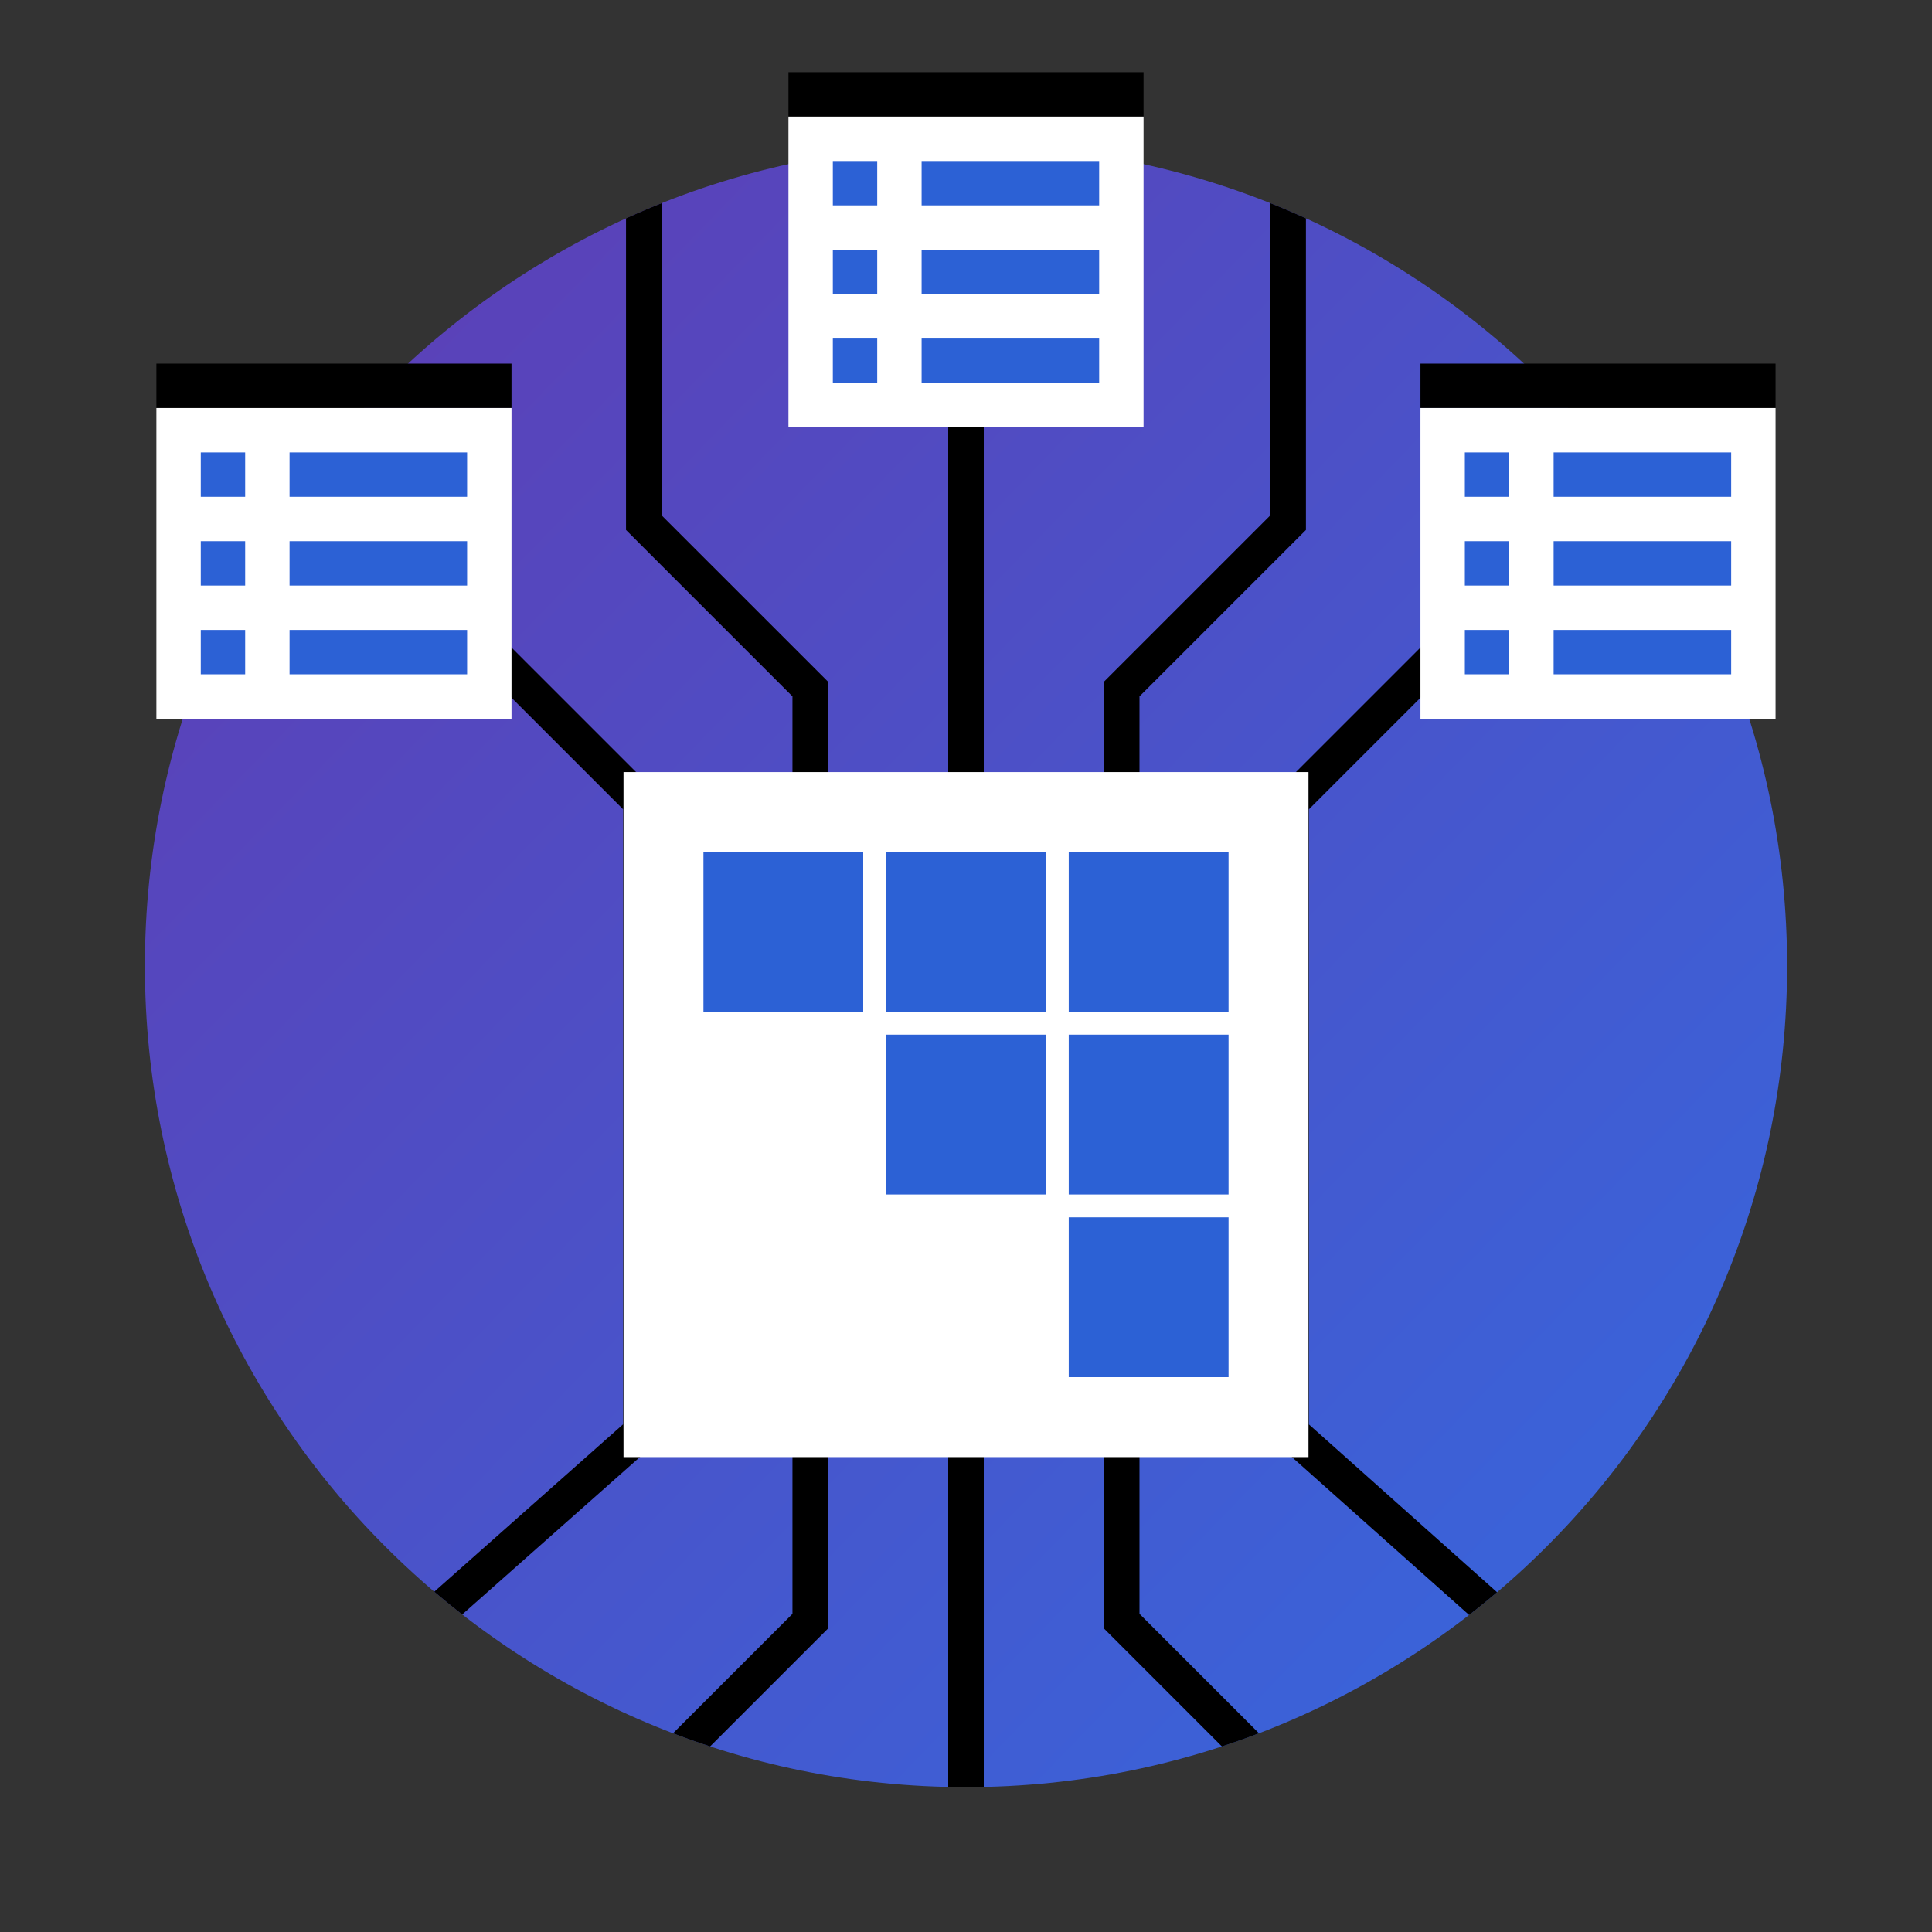
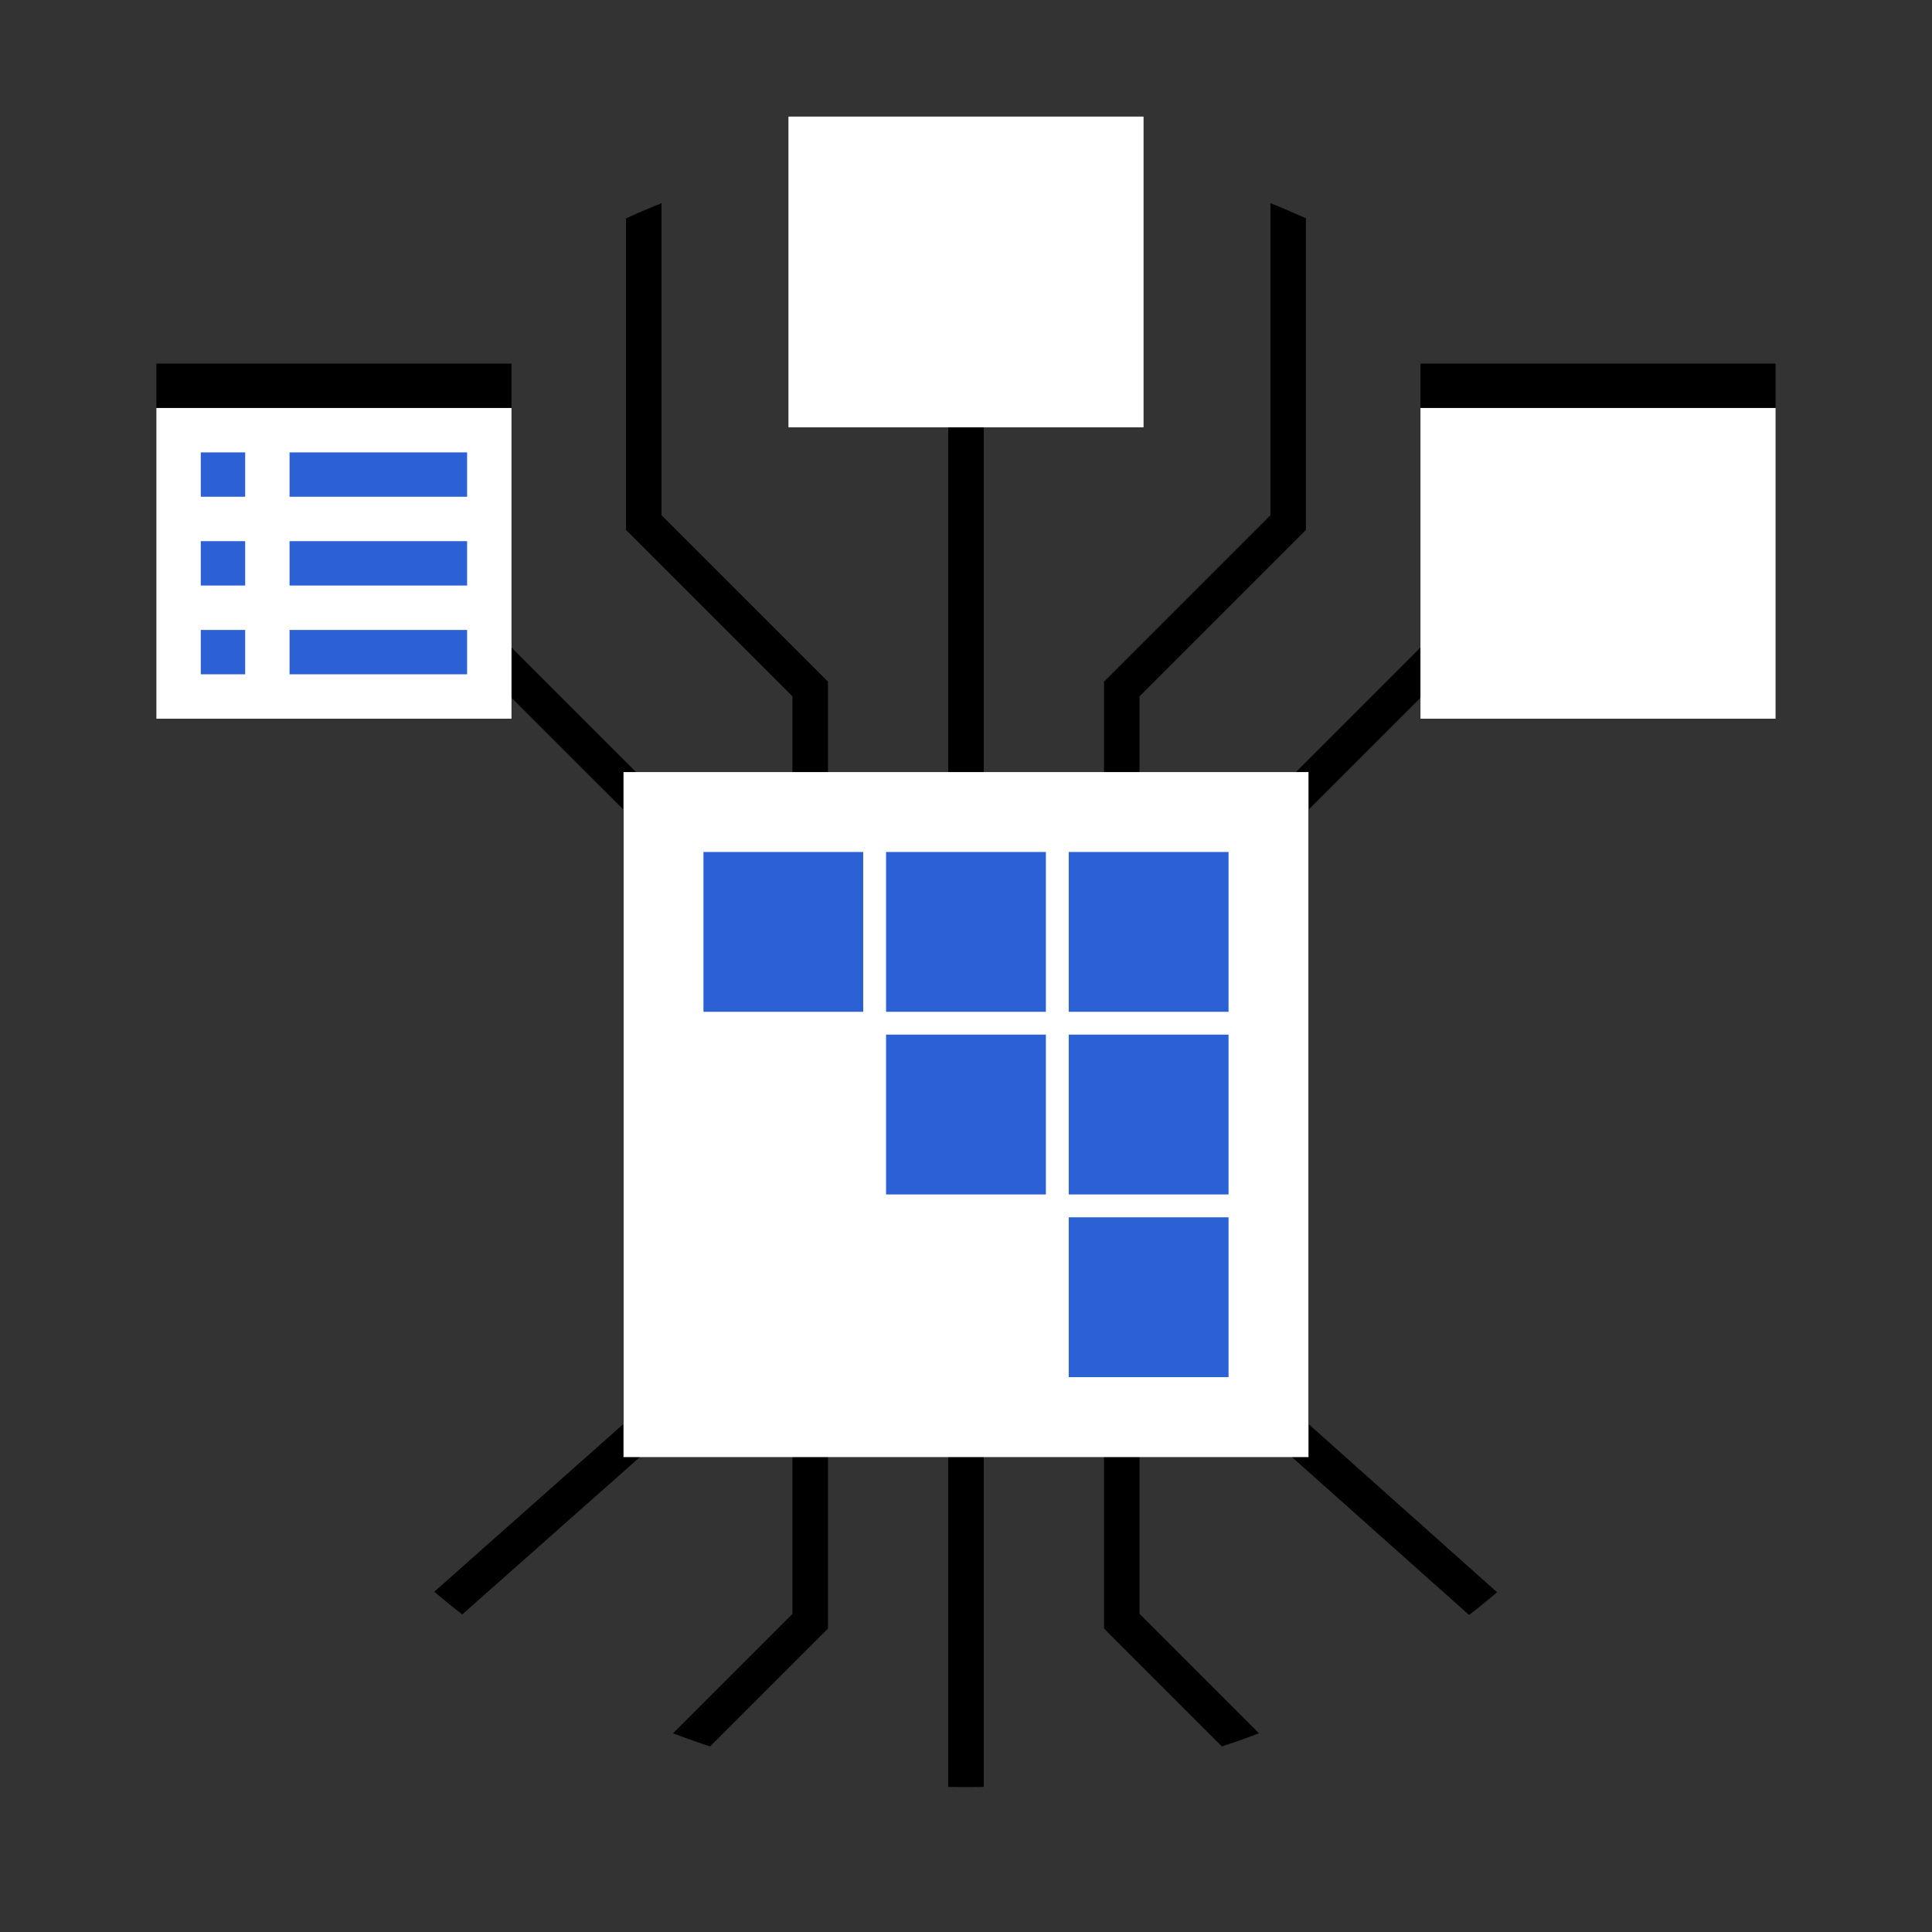
<svg xmlns="http://www.w3.org/2000/svg" xmlns:xlink="http://www.w3.org/1999/xlink" id="Layer_1" data-name="Layer 1" viewBox="0 0 400 400">
  <rect x="0" y="0" width="400" height="400" fill="#333333" stroke="none" />
  <defs>
    <style>
      .cls-1 {
        fill: url(#New_Gradient_Swatch_2);
      }

      .cls-1, .cls-2, .cls-3, .cls-4, .cls-5, .cls-6, .cls-7, .cls-8 {
        stroke-width: 0px;
      }

      .cls-9 {
        clip-path: url(#clippath);
      }

      .cls-2 {
        fill: none;
      }

      .cls-3 {
        fill: url(#linear-gradient);
      }

      .cls-10 {
        clip-path: url(#clippath-1);
      }

      .cls-11 {
        clip-path: url(#clippath-4);
      }

      .cls-12 {
        clip-path: url(#clippath-3);
      }

      .cls-13 {
        clip-path: url(#clippath-2);
      }

      .cls-4 {
        fill: url(#linear-gradient-4);
      }

      .cls-5 {
        fill: url(#linear-gradient-2);
      }

      .cls-6 {
        fill: url(#linear-gradient-3);
      }

      .cls-8 {
        fill: #fff;
      }
    </style>
    <linearGradient id="New_Gradient_Swatch_2" data-name="New Gradient Swatch 2" x1="76.57" y1="80.35" x2="325.92" y2="322.06" gradientUnits="userSpaceOnUse">
      <stop offset="0" stop-color="#5a42b9" />
      <stop offset="1" stop-color="#3a63d9" />
    </linearGradient>
    <clipPath id="clippath">
      <path class="cls-2" d="m30,200c0,93.89,76.11,170,170,170,93.89,0,170-76.11,170-170,0-93.89-76.11-170-170-170C106.11,30,30,106.11,30,200c0,0,0,0,0,0" />
    </clipPath>
    <clipPath id="clippath-1">
      <path class="cls-2" d="m221.27,285.12h33.09v-33.09h-33.09v33.09Zm-37.82-37.82h33.09v-33.09h-33.09v33.09Zm37.82,0h33.09v-33.09h-33.09v33.09Zm-75.64-37.82h33.09v-33.09h-33.09v33.09Zm37.82,0h33.09v-33.09h-33.09v33.09Zm37.82,0h33.09v-33.09h-33.09v33.09Z" />
    </clipPath>
    <linearGradient id="linear-gradient" x1="-1420.79" y1="400.17" x2="-1420.78" y2="400.17" gradientTransform="translate(154510.29 43739.96) scale(108.73 -108.73)" gradientUnits="userSpaceOnUse">
      <stop offset="0" stop-color="#523cc6" />
      <stop offset="1" stop-color="#2c61d5" />
    </linearGradient>
    <clipPath id="clippath-2">
      <path class="cls-2" d="m41.57,139.61h9.19v-9.19h-9.19v9.19Zm18.38,0h36.76v-9.19h-36.76v9.19Zm-18.38-18.38h9.19v-9.19h-9.19v9.19Zm18.38,0h36.76v-9.19h-36.76v9.19Zm-18.38-18.38h9.19v-9.19h-9.19v9.19Zm18.38,0h36.76v-9.19h-36.76v9.19Z" />
    </clipPath>
    <linearGradient id="linear-gradient-2" x1="-1406.81" y1="399.71" x2="-1406.8" y2="399.71" gradientTransform="translate(77609.73 18484.06) scale(55.14 -45.95)" xlink:href="#linear-gradient" />
    <clipPath id="clippath-3">
-       <path class="cls-2" d="m303.28,139.61h9.19v-9.19h-9.19v9.19Zm18.38,0h36.76v-9.19h-36.76v9.19Zm-18.38-18.38h9.19v-9.19h-9.19v9.19Zm18.38,0h36.76v-9.19h-36.76v9.19Zm-18.38-18.38h9.19v-9.19h-9.19v9.19Zm18.38,0h36.76v-9.19h-36.76v9.19Z" />
-     </clipPath>
+       </clipPath>
    <linearGradient id="linear-gradient-3" x1="-1411.56" y1="399.71" x2="-1411.54" y2="399.71" gradientTransform="translate(77871.44 18484.06) scale(55.14 -45.95)" xlink:href="#linear-gradient" />
    <clipPath id="clippath-4">
      <path class="cls-2" d="m172.43,79.28h9.19v-9.19h-9.19v9.19Zm18.38,0h36.76v-9.19h-36.76v9.19Zm-18.38-18.38h9.19v-9.19h-9.19v9.19Zm18.38,0h36.76v-9.19h-36.76v9.19Zm-18.38-18.38h9.19v-9.19h-9.19v9.19Zm18.38,0h36.76v-9.19h-36.76v9.19Z" />
    </clipPath>
    <linearGradient id="linear-gradient-4" x1="-1409.19" y1="400.2" x2="-1409.17" y2="400.2" gradientTransform="translate(77737.72 18445.73) scale(55.14 -45.95)" xlink:href="#linear-gradient" />
  </defs>
-   <path class="cls-1" d="m30,200c0,93.89,76.11,170,170,170,93.89,0,170-76.11,170-170,0-93.89-76.11-170-170-170C106.11,30,30,106.11,30,200c0,0,0,0,0,0" />
  <g class="cls-9">
    <g id="Group_109" data-name="Group 109">
      <path id="Path_123" data-name="Path 123" class="cls-7" d="m200,47.35c-1.23,0-2.45.02-3.68.05v322.56c1.22.03,2.45.05,3.68.05s2.45-.02,3.68-.05V47.4c-1.22-.03-2.45-.05-3.68-.05" />
      <path id="Path_124" data-name="Path 124" class="cls-7" d="m171.43,141.13l-34.47-34.46V36.02c-2.48,1.06-4.93,2.17-7.35,3.35v70.35l34.46,34.46v189.95l-27.27,27.27c2.49,1,5.02,1.94,7.57,2.83l27.05-27.05v-196.04Z" />
      <path id="Path_125" data-name="Path 125" class="cls-7" d="m136.35,164.51l-30.92-30.92c-1.44-1.44-3.76-1.44-5.2,0-1.44,1.44-1.44,3.76,0,5.2l28.77,28.76v127.34l-42.69,37.85c1.83,1.67,3.69,3.29,5.59,4.88l44.45-39.38v-133.73Z" />
      <path id="Path_126" data-name="Path 126" class="cls-7" d="m235.92,144.18l34.46-34.46V28.99c-2.42-1.17-4.87-2.29-7.35-3.35v81.03l-34.46,34.46v196.04l27.68,27.68c2.55-.88,5.08-1.82,7.57-2.83l-27.9-27.9v-189.95Z" />
      <path id="Path_127" data-name="Path 127" class="cls-7" d="m271,294.9v-127.34l28.76-28.76c1.44-1.44,1.44-3.76,0-5.2-1.44-1.44-3.76-1.44-5.2,0l-30.92,30.92v133.73l46.61,41.54c1.9-1.58,3.77-3.21,5.59-4.88l-44.85-40.01Z" />
      <rect id="Rectangle_198" data-name="Rectangle 198" class="cls-8" x="129.09" y="159.85" width="141.82" height="141.82" />
    </g>
  </g>
  <g id="Group_112" data-name="Group 112">
    <g class="cls-10">
      <g id="Group_111" data-name="Group 111">
        <rect id="Rectangle_200" data-name="Rectangle 200" class="cls-3" x="145.64" y="176.39" width="108.73" height="108.73" />
      </g>
    </g>
  </g>
  <g>
    <g id="Group_114" data-name="Group 114">
      <g id="Group_113" data-name="Group 113">
        <rect id="Rectangle_201" data-name="Rectangle 201" class="cls-7" x="32.38" y="75.28" width="73.52" height="9.19" />
        <rect id="Rectangle_202" data-name="Rectangle 202" class="cls-8" x="32.38" y="84.47" width="73.52" height="64.33" />
      </g>
    </g>
    <g id="Group_116" data-name="Group 116">
      <g class="cls-13">
        <g id="Group_115" data-name="Group 115">
          <rect id="Rectangle_204" data-name="Rectangle 204" class="cls-5" x="41.57" y="93.66" width="55.14" height="45.95" />
        </g>
      </g>
    </g>
  </g>
  <g>
    <g id="Group_118" data-name="Group 118">
      <g id="Group_117" data-name="Group 117">
        <rect id="Rectangle_205" data-name="Rectangle 205" class="cls-7" x="294.09" y="75.28" width="73.52" height="9.19" />
        <rect id="Rectangle_206" data-name="Rectangle 206" class="cls-8" x="294.09" y="84.47" width="73.52" height="64.33" />
      </g>
    </g>
    <g id="Group_120" data-name="Group 120">
      <g class="cls-12">
        <g id="Group_119" data-name="Group 119">
          <rect id="Rectangle_208" data-name="Rectangle 208" class="cls-6" x="303.28" y="93.66" width="55.14" height="45.95" />
        </g>
      </g>
    </g>
  </g>
  <g>
    <g id="Group_122" data-name="Group 122">
      <g id="Group_121" data-name="Group 121">
-         <rect id="Rectangle_209" data-name="Rectangle 209" class="cls-7" x="163.24" y="14.95" width="73.52" height="9.19" />
        <rect id="Rectangle_210" data-name="Rectangle 210" class="cls-8" x="163.24" y="24.14" width="73.52" height="64.33" />
      </g>
    </g>
    <g id="Group_124" data-name="Group 124">
      <g class="cls-11">
        <g id="Group_123" data-name="Group 123">
-           <rect id="Rectangle_212" data-name="Rectangle 212" class="cls-4" x="172.43" y="33.33" width="55.14" height="45.95" />
-         </g>
+           </g>
      </g>
    </g>
  </g>
</svg>